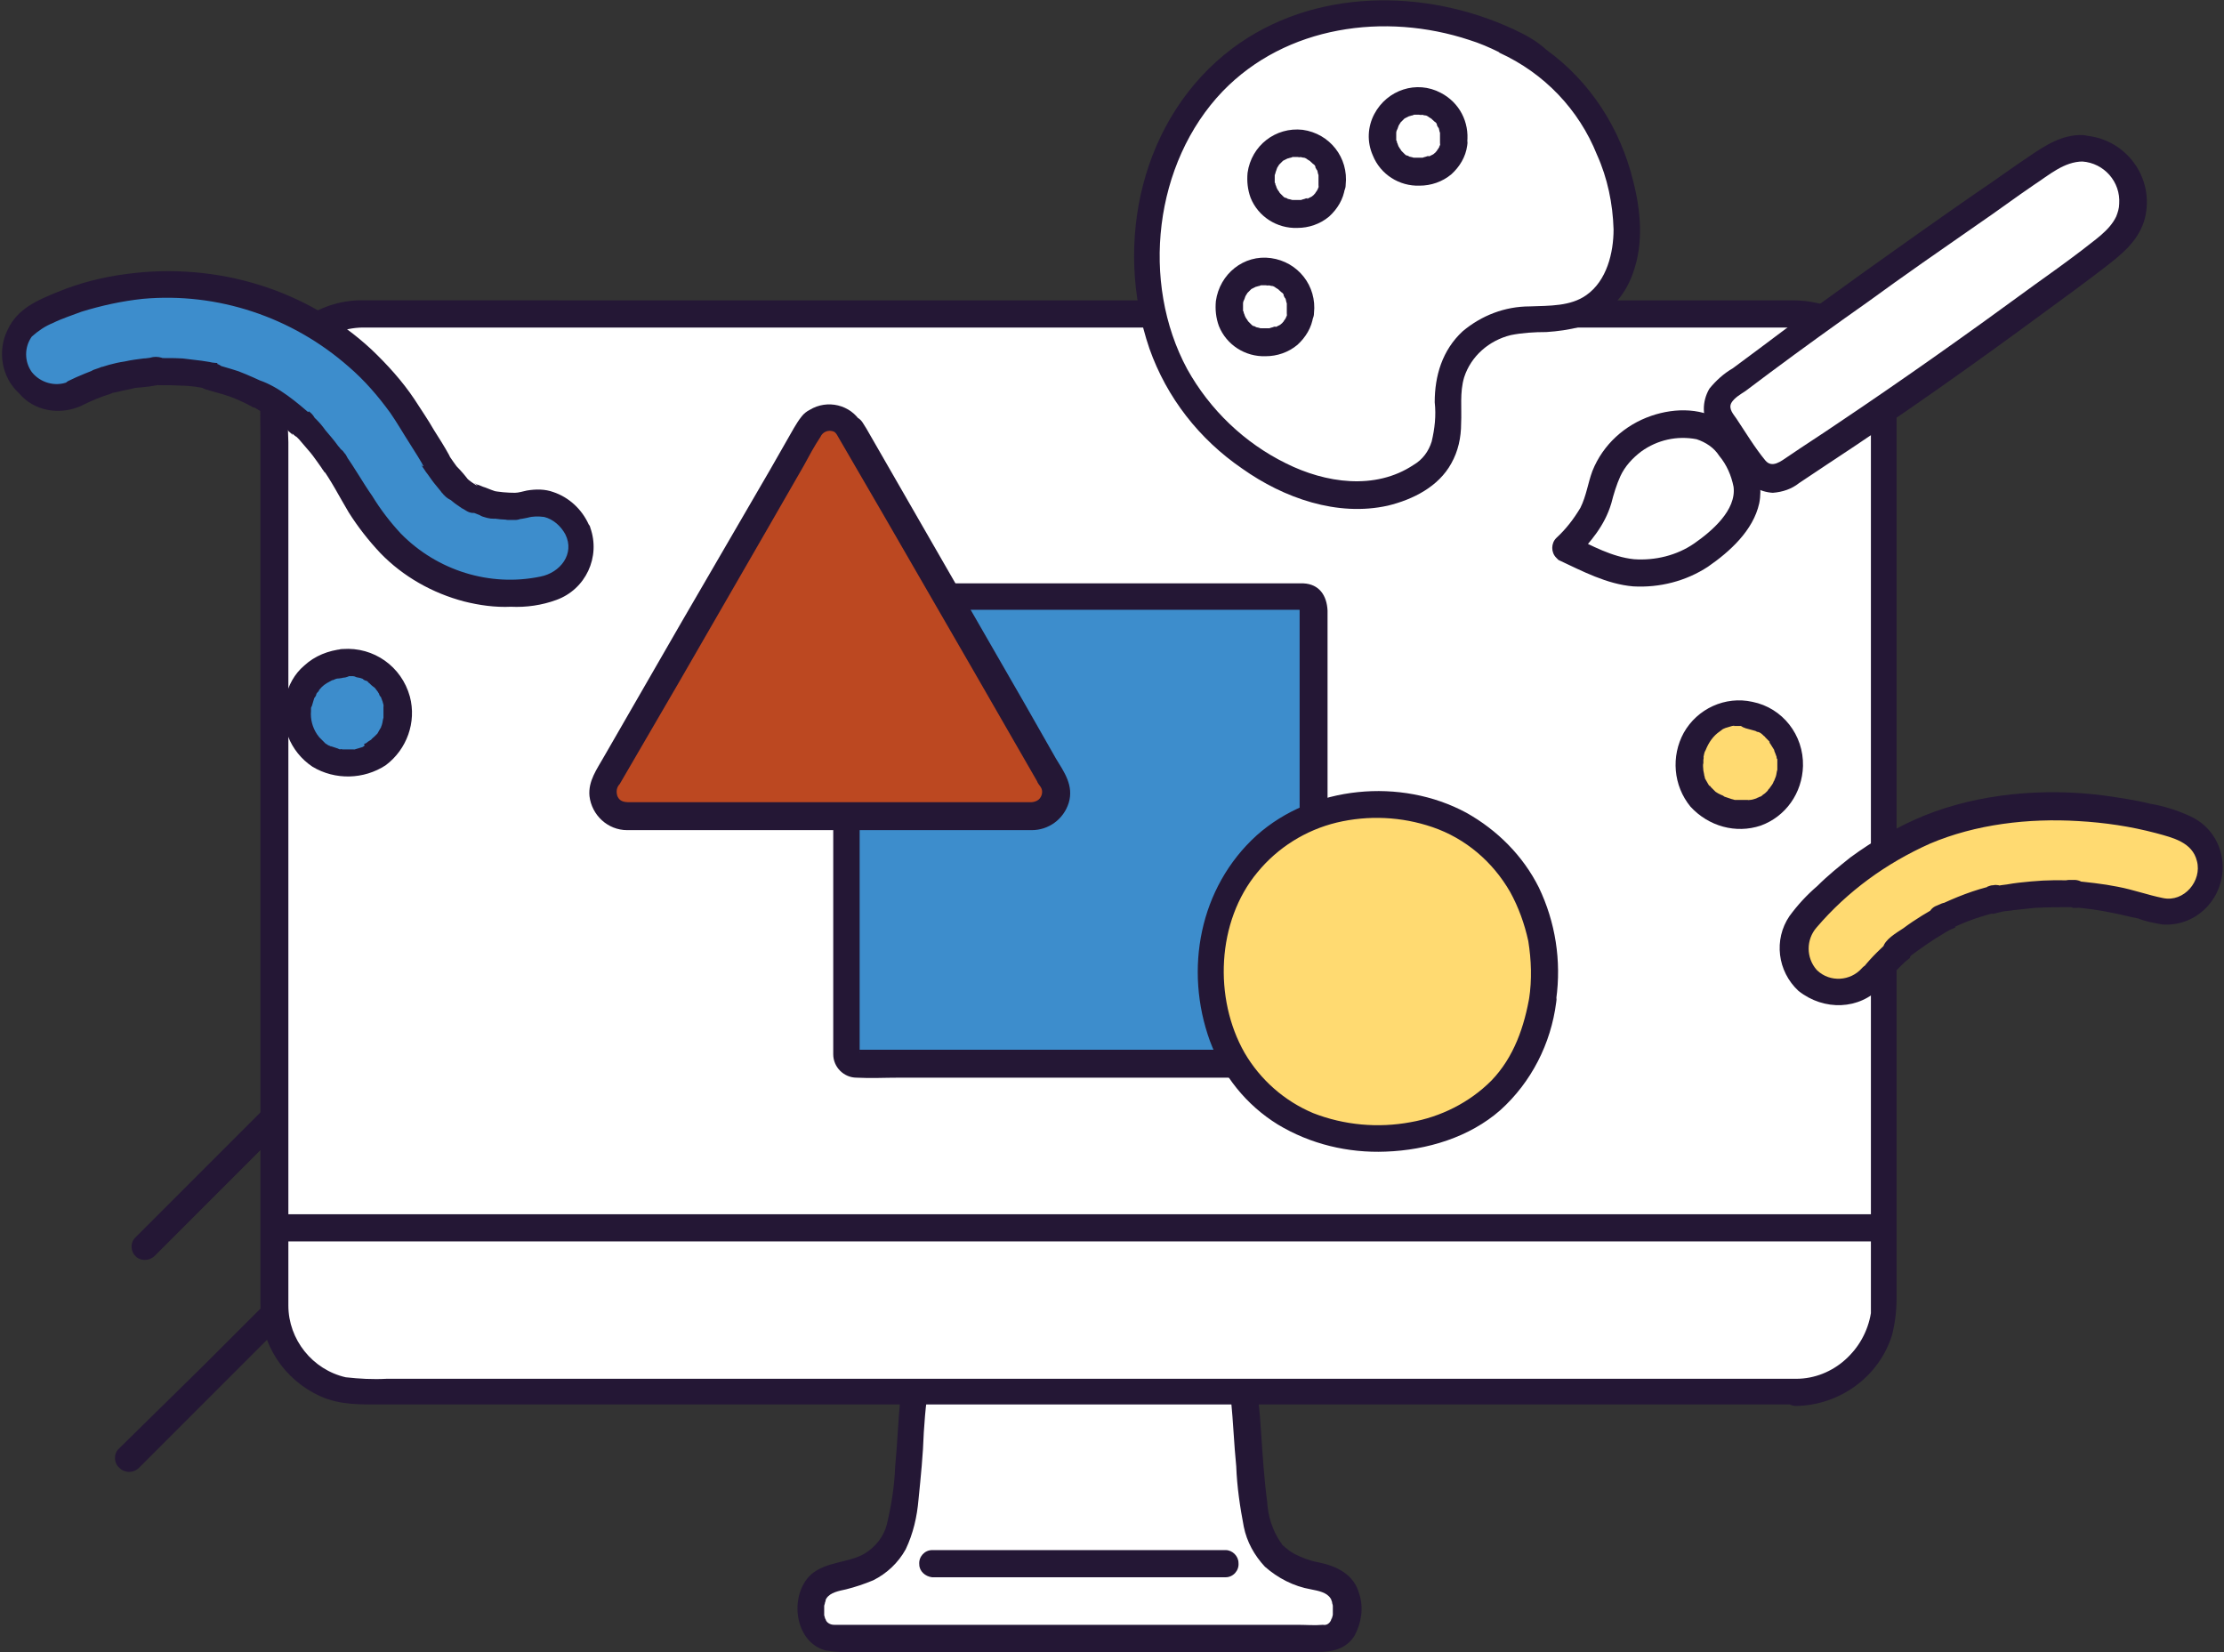
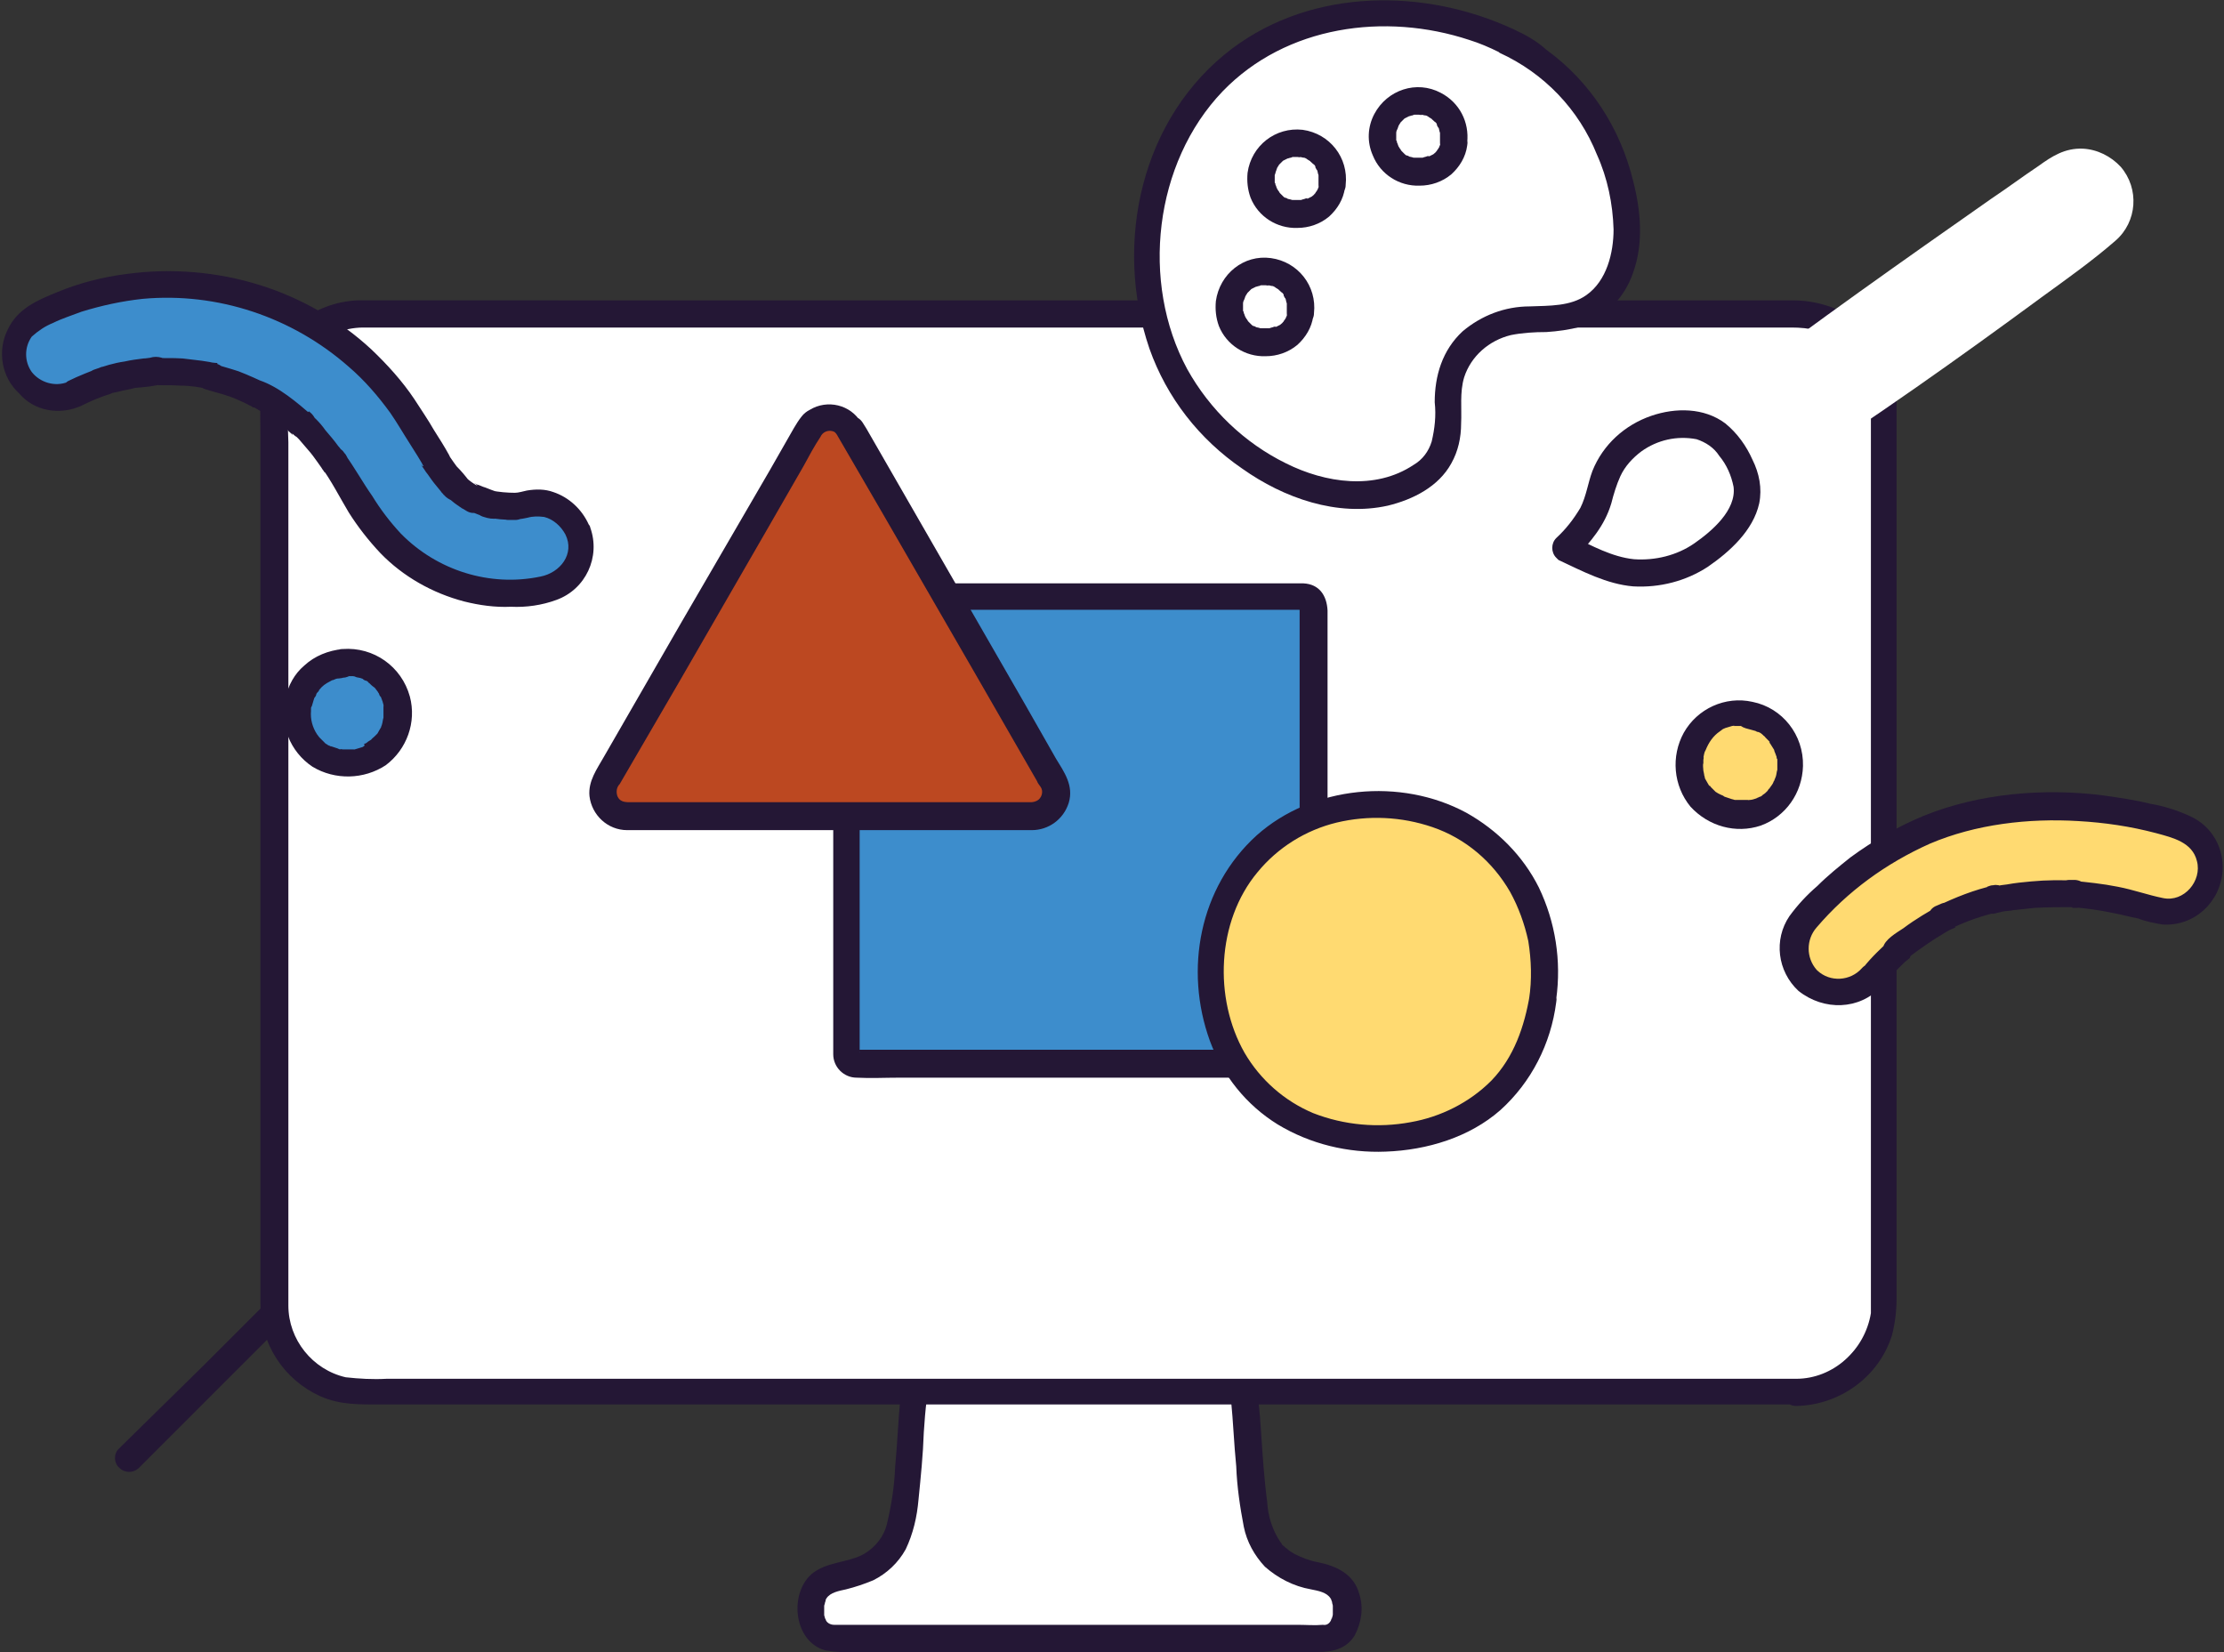
<svg xmlns="http://www.w3.org/2000/svg" version="1.1" id="レイヤー_1" x="0px" y="0px" viewBox="0 0 294.7 218.9" style="enable-background:new 0 0 294.7 218.9;" xml:space="preserve">
  <rect x="0" y="0" width="294.7" height="218.9" fill="#333333" stroke="none" />
  <style type="text/css">
	.st0{fill:#241735;}
	.st1{fill:#FFFFFF;}
	.st2{fill:#3D8DCC;}
	.st3{fill:#BC4821;}
	.st4{fill:#FFDA71;}
</style>
  <g id="グループ_949" transform="translate(0.012 0)">
-     <path id="パス_1461" class="st0" d="M20.4,166.5l26.2-26.2c0.7-0.7,0.6-1.9-0.1-2.5c-0.7-0.6-1.8-0.6-2.4,0l-26.2,26.2   c-0.7,0.7-0.6,1.9,0.1,2.5C18.6,167.1,19.7,167.1,20.4,166.5z" />
    <path id="パス_1462" class="st0" d="M18.3,194.6l40-40l11.3-11.3c0.7-0.7,0.6-1.9-0.1-2.5c-0.7-0.6-1.8-0.6-2.4,0l-40,40   L15.7,192c-0.7,0.7-0.6,1.9,0.1,2.5C16.5,195.2,17.6,195.2,18.3,194.6L18.3,194.6z" />
    <path id="パス_1463" class="st1" d="M118.3,217h-7.5c-4.1,0-3.5-4.8-3-6s1.6-2,3.5-2.3c6.5-1.2,8.1-4.8,8.7-11   c0.2-2.7,0.5-4.3,0.6-7c0.1-1.7,0.2-3.6,0.5-6.2h43.7c0.3,2.6,0.4,4.5,0.5,6.2c0.1,2.7,0.4,4.3,0.6,7c0.5,6.2,2.2,9.8,8.7,11   c1.9,0.4,3,1.1,3.5,2.3s1.2,6-3,6l-32.2,0L118.3,217z" />
    <path id="長方形_210" class="st1" d="M51.8,41.7h182.2c8.5,0,15.4,6.9,15.4,15.4v111.9c0,8.5-6.9,15.4-15.4,15.4H51.8   c-8.5,0-15.4-6.9-15.4-15.4V57.1C36.4,48.6,43.3,41.7,51.8,41.7z" />
    <path id="パス_1464" class="st0" d="M238,182.7H51.2c-1.8,0.1-3.6,0-5.4-0.2c-4.4-1-7.6-5-7.6-9.5c0-0.6,0-1.2,0-1.8V58.6   c-0.1-2.2-0.1-4.4,0.1-6.6c0.6-4.9,4.8-8.5,9.7-8.6h189.4c1.1,0,2.3,0.1,3.4,0.4c4.2,1.2,7,5,7.1,9.4c0,2.2,0,4.4,0,6.6v112   c0,0.7,0,1.5,0,2.2C247.1,178.9,242.9,182.7,238,182.7c-2.3,0-2.3,3.6,0,3.6c5.8-0.1,11-3.9,12.7-9.4c0.4-1.6,0.6-3.2,0.6-4.8V59.8   c0-2.2,0-4.4,0-6.6c0-5.1-2.9-9.7-7.4-12c-2-0.9-4.1-1.4-6.3-1.4H48.8c-0.5,0-1,0-1.5,0c-5.8,0.3-10.7,4.2-12.3,9.8   c-0.7,2.6-0.5,5.6-0.5,8.3v113.1c0,0.6,0,1.2,0,1.8c0,5.3,3.1,10,7.9,12.2c2.7,1.2,5.3,1.1,8.2,1.1H238c1,0,1.8-0.9,1.7-1.9   C239.7,183.5,238.9,182.7,238,182.7z" />
    <path id="パス_1465" class="st0" d="M119.3,185.2c-0.3,3.1-0.4,6.1-0.7,9.2c-0.1,2.6-0.5,5.1-1.1,7.6c-0.4,1.6-1.5,3-3,3.9   c-2.1,1.2-5,1-7,2.7c-3,2.7-2.3,9,1.9,10.1c1.3,0.2,2.7,0.3,4,0.2h6.6c13.9,0,27.8,0,41.7,0h12.9c2,0,3.8-0.4,4.9-2.2   c0.9-1.7,1.2-3.7,0.6-5.5c-0.7-2.6-3-3.7-5.5-4.2c-1.1-0.2-2.1-0.6-3.1-1.1c-0.3-0.2-0.7-0.4-1-0.7c-0.2-0.1-0.3-0.3-0.5-0.4   c-0.1-0.1-0.2-0.2-0.2-0.3c0,0-0.3-0.3-0.1-0.1c-1.1-1.6-1.7-3.5-1.8-5.4c-0.4-3-0.6-6.1-0.8-9.1c-0.1-1.5-0.2-3-0.4-4.5   c0-1-0.8-1.8-1.8-1.8c-1,0-1.8,0.8-1.8,1.8c0.3,3,0.4,5.9,0.7,8.9c0.1,2.7,0.5,5.4,1,8c0.4,2,1.4,3.8,2.8,5.3   c1.7,1.5,3.8,2.6,6.1,3c1,0.2,2.1,0.4,2.6,1.2c0.1,0.1,0.1,0.3,0.2,0.4c0-0.1-0.1-0.4-0.1-0.2c0,0.1,0.1,0.2,0.1,0.3   c0,0.2,0.1,0.3,0.1,0.5c0,0,0,0.3,0,0c0-0.3,0,0.1,0,0.2c0,0.4,0,0.7,0,1.1c0-0.4,0,0.1-0.1,0.2c0,0.1,0,0.2-0.1,0.2   c-0.1,0.5,0.1-0.1,0,0.1c-0.2,0.5-0.6,0.8-1.1,0.7c-1.1,0.1-2.3,0-3.4,0h-6.7c-13.5,0-26.9,0-40.4,0h-13c-0.4,0-0.9,0-1.3,0   c-0.5,0-1-0.3-1.1-0.7c-0.1-0.2,0.1,0.2,0,0c0-0.1-0.1-0.1-0.1-0.2c0-0.1-0.1-0.3-0.1-0.4c0-0.1,0-0.3,0-0.4c0-0.2,0-0.4,0-0.6   c0-0.1,0-0.2,0-0.3c0,0.1-0.1,0.4,0,0.1c0-0.1,0.1-0.3,0.1-0.4c0-0.1,0.1-0.2,0.1-0.4c0-0.1,0.1-0.3,0,0c-0.2,0.4,0.1-0.2,0.1-0.2   c0.5-0.8,1.7-1,2.6-1.2c1.2-0.3,2.4-0.7,3.6-1.2c1.8-0.9,3.3-2.3,4.3-4.1c1-2.1,1.5-4.3,1.7-6.6c0.3-3,0.6-5.9,0.7-8.9   c0.1-1.5,0.2-2.9,0.4-4.4c0-1-0.8-1.8-1.8-1.8C120.1,183.5,119.3,184.3,119.3,185.2L119.3,185.2z" />
-     <path id="パス_1466" class="st0" d="M123.5,209h38.9c1,0,1.8-0.9,1.7-1.9c0-0.9-0.8-1.7-1.7-1.7h-38.9c-1,0-1.8,0.9-1.7,1.9   C121.8,208.2,122.6,208.9,123.5,209z" />
-     <path id="パス_1467" class="st0" d="M36.4,164.5h213.1c1,0,1.8-0.9,1.7-1.9c0-0.9-0.8-1.7-1.7-1.7H36.4c-1,0-1.8,0.9-1.7,1.9   C34.7,163.7,35.5,164.4,36.4,164.5z" />
    <path id="パス_1468" class="st2" d="M172.7,79h-59.3c-0.7,0-1.3,0.6-1.3,1.3v59.3c0,0.7,0.6,1.3,1.3,1.3h59.3   c0.7,0,1.3-0.6,1.3-1.3c0,0,0,0,0,0l0,0c0-8-0.1-50.6-0.1-59.4C174,79.6,173.4,79,172.7,79C172.7,79,172.7,79,172.7,79L172.7,79z" />
    <path id="パス_1469" class="st0" d="M172.7,77.3h-58.6c-0.2,0-0.4,0-0.6,0c-1.7,0-3.1,1.4-3.1,3.1c0,0.5,0,1,0,1.5v57.2   c0,0.2,0,0.4,0,0.6c0,1.7,1.4,3.1,3.1,3.1c1.9,0.1,3.7,0,5.6,0h53.1c0.2,0,0.4,0,0.6,0c1.7,0,3.1-1.4,3.1-3.2c0.1-1.6,0-3.2,0-4.8   c0-5.5,0-11,0-16.5c0-11.7,0-23.4,0-35.1v-2.3C175.8,78.9,174.8,77.4,172.7,77.3c-1,0-1.8,0.8-1.8,1.8c0,1,0.8,1.8,1.8,1.8   c-0.1,0-0.7-0.3-0.5-0.5c0,0.1,0,0.2,0,0.2c0,0.1,0,0.3,0,0.4v3.8c0,2.4,0,4.8,0,7.1c0,6.2,0,12.3,0,18.5c0,6.1,0,12.1,0,18.2   l0,6.9v3.5c0,0.1,0,0.3,0,0.4c0.1,0.7,0.2-0.7,0.5-0.3c-0.1-0.1-1.3,0-1.4,0h-56.7c-0.3,0-0.6,0-1,0c-0.4,0-0.2,0,0.2,0.2   c0.2,0.1,0,0.4,0.1-0.1c0-0.3,0-0.7,0-1V81.6c0-0.3,0-0.7,0-1c0-0.4,0.1-0.4-0.2,0.1c-0.1,0.2-0.4,0,0.1,0.1c0.3,0,0.6,0,1,0h58   c1-0.1,1.7-0.9,1.7-1.9C174.3,78,173.6,77.3,172.7,77.3z" />
    <path id="パス_1470" class="st3" d="M112.6,56.9l26.9,46.5c0.9,1.5,0.4,3.4-1.1,4.3c-0.5,0.3-1,0.4-1.6,0.4H83   c-1.7,0-3.1-1.4-3.1-3.1c0-0.6,0.1-1.1,0.4-1.6l26.9-46.5c0.9-1.5,2.8-2,4.3-1.1C111.9,56,112.3,56.4,112.6,56.9L112.6,56.9z" />
    <path id="パス_1471" class="st0" d="M111,57.8l6.1,10.5L129,88.9l8.4,14.6c0.1,0.3,0.3,0.5,0.5,0.8c0.4,0.6,0.1,1.5-0.5,1.8   c-0.2,0.1-0.5,0.2-0.8,0.2c-1.5,0-3,0-4.5,0H83.4c-0.7,0-1.3-0.1-1.6-0.8c-0.2-0.6-0.1-1.2,0.3-1.6l7.8-13.4l12-20.8l4.6-8   c0.7-1.3,1.4-2.6,2.2-3.8c0.3-0.7,1.1-1,1.8-0.7C110.7,57.3,110.9,57.6,111,57.8c1.2,2,4.3,0.2,3.1-1.8c-1.4-2.4-4.5-3.1-6.8-1.7   c-0.4,0.2-0.8,0.5-1.1,0.9c-0.4,0.5-0.7,1-1,1.5l-3.2,5.6L90.2,82.6L80,100.3c-0.9,1.6-2.1,3.2-1.9,5.2c0.3,2.5,2.4,4.5,5,4.5   c0.5,0,1,0,1.4,0h50.6c0.5,0,1,0,1.6,0c2.2,0,4.2-1.4,4.9-3.6c0.7-2.3-0.6-4.1-1.7-5.9l-4.1-7.2l-12.2-21.2l-8.8-15.3l-0.5-0.8   C113,54,109.9,55.8,111,57.8z" />
    <path id="パス_1472" class="st1" d="M276,19.7c-2.4-0.1-4.1,1-5.9,2.3c-2.1,1.4-4.1,2.9-6.2,4.3c-11.7,8.2-23.5,16.5-34.8,25.1   l-0.3,0.2c-1.3,1-1.6,2.8-0.6,4.2l4.4,6.3c0.9,1.3,2.8,1.7,4.1,0.8c11.5-7.4,22.8-15.4,33.8-23.5c3.3-2.4,6.7-4.8,9.8-7.5   c2.9-2.5,3.2-6.9,0.7-9.8C279.7,20.7,277.9,19.8,276,19.7L276,19.7z" />
-     <path id="パス_1473" class="st0" d="M276,17.9c-2.7-0.1-4.9,1.3-7.1,2.8c-2.4,1.6-4.7,3.3-7.1,4.9c-4.9,3.4-9.7,6.8-14.6,10.3   c-4.7,3.4-9.5,6.8-14.1,10.3c-1.2,0.9-2.3,1.7-3.5,2.6c-1.2,0.7-2.2,1.6-3.1,2.7c-1,1.7-1,3.8,0.1,5.4c1.3,2,2.7,3.9,4.1,5.9   c0.9,1.5,2.5,2.4,4.2,2.5c1.3-0.1,2.5-0.5,3.5-1.3c1.2-0.8,2.4-1.6,3.6-2.4c9.9-6.5,19.5-13.3,29-20.3c2.6-1.9,5.2-3.8,7.8-5.8   c2.2-1.7,4.4-3.4,5.3-6.2c1.4-4.7-1.3-9.6-6-11C277.4,18.1,276.7,18,276,17.9c-1,0-1.8,0.8-1.8,1.8c0,1,0.8,1.7,1.7,1.7l0,0   c2.9,0.2,5.1,2.7,4.9,5.6c0,0.6-0.2,1.2-0.4,1.7c-0.9,1.9-3,3.2-4.6,4.5c-2.1,1.6-4.2,3.1-6.3,4.6c-8.6,6.3-17.2,12.4-26,18.3   c-2.2,1.5-4.4,2.9-6.6,4.4c-0.9,0.6-2.1,1.6-3,0.5c-1.4-1.7-2.6-3.7-3.8-5.5c-0.4-0.6-1.1-1.3-0.7-2.1c0.4-0.7,1.3-1.2,1.9-1.6   c1.1-0.8,2.1-1.6,3.2-2.4c4.3-3.2,8.6-6.3,13-9.4c4.8-3.5,9.7-6.9,14.6-10.3c2.5-1.7,4.9-3.5,7.4-5.2c2-1.3,4-3.1,6.5-3.1   C278.3,21.6,278.3,18,276,17.9z" />
    <path id="パス_1474" class="st1" d="M225.4,73.5c3.4-2.4,7.6-6.5,5.6-10.9c-0.6-1.6-1.6-3.1-2.8-4.4c-3.2-3.2-8.5-2.2-11.9,0.1   c-3.2,2.2-3.8,4.8-4.5,7.4c-0.9,3.2-2,4.3-4.4,6.8c2.8,1.3,6.6,3.3,9.7,3.3C220.1,76,223,75.1,225.4,73.5z" />
    <path id="パス_1475" class="st0" d="M226.3,75.1c2.9-2,6-4.8,6.8-8.4c0.4-2,0-4-0.9-5.8c-0.8-1.8-2-3.5-3.6-4.8   c-2.8-2.1-6.6-2.1-9.8-1c-3.5,1.2-6.4,3.8-7.8,7.3c-0.6,1.6-0.8,3.3-1.6,4.9c-0.9,1.5-1.9,2.8-3.2,4c-0.7,0.7-0.7,1.9,0,2.6   c0.1,0.1,0.2,0.2,0.3,0.3c3.2,1.5,6.4,3.2,9.9,3.5C219.9,77.9,223.4,77,226.3,75.1c1.9-1.3,0.1-4.4-1.8-3.1c-2.3,1.6-5.2,2.3-8,2.1   c-2.9-0.3-5.6-1.8-8.1-3l0.4,2.8c2-2.2,3.8-4.2,4.7-7.2c0.3-1.2,0.7-2.5,1.2-3.6c0.6-1.3,1.6-2.4,2.8-3.3c2.1-1.5,4.7-2.1,7.3-1.6   c1.2,0.4,2.3,1.1,3,2.2c1,1.2,1.6,2.6,1.9,4.1c0.4,3.1-2.9,5.9-5.2,7.5c-0.8,0.5-1.1,1.6-0.6,2.5C224.3,75.3,225.4,75.6,226.3,75.1   z" />
    <path id="パス_1476" class="st1" d="M199.7,5.4c-13.8-6.6-32.1-4.8-41.8,9.1c-7.3,10.5-7.2,24.4-2.5,34.3   c5,10.7,20.7,21.4,32.4,14.7c2.6-1.4,4.2-4.1,4.2-7.1c-0.1-2,0-4,0.2-5.9c1-4.7,5.1-8.1,9.9-8.1c5.2-0.2,9.5-0.1,12.2-5.4   c1.4-3.1,1.8-6.5,1.2-9.8C213.9,17.7,208.4,9.3,199.7,5.4" />
    <path id="パス_1477" class="st0" d="M200.6,3.9c-11.8-5.5-26.6-5.5-37.3,2.5c-12.1,9.1-15.8,25.8-11,39.8   c2.3,6.5,6.6,12,12.3,15.9c5.5,3.9,12.6,6.4,19.3,4.9c3.3-0.8,6.7-2.5,8.4-5.6c0.9-1.6,1.3-3.4,1.3-5.3c0.1-2-0.2-4.1,0.4-6.1   c0.9-2.8,3.3-4.9,6.2-5.6c1.5-0.3,3.1-0.4,4.7-0.4c1.5-0.1,3-0.3,4.5-0.7c3.3-1.2,5.9-3.9,7-7.2c1.4-3.9,1-8.2,0-12.1   c-1.7-7-5.7-13.2-11.5-17.4C203.6,5.4,202.1,4.6,200.6,3.9c-0.9-0.5-2-0.2-2.5,0.6c-0.5,0.9-0.2,1.9,0.6,2.5   c5.9,2.7,10.5,7.5,12.9,13.5c1.4,3.1,2.1,6.5,2.2,9.9c0,3.1-0.9,6.8-3.6,8.7c-2.1,1.5-4.9,1.4-7.5,1.5c-3.3,0-6.4,1.2-8.9,3.3   c-2.7,2.5-3.7,5.9-3.7,9.4c0.2,1.8,0,3.5-0.4,5.2c-0.4,1.3-1.2,2.4-2.4,3.1c-5.1,3.4-11.7,2.4-16.9-0.2   c-5.5-2.7-10.1-7.1-13.1-12.5c-6.2-11.5-4.4-27.3,4.7-36.8c8.4-8.7,21.5-10.5,32.7-6.8c1.3,0.4,2.7,1,3.9,1.6   c0.9,0.5,1.9,0.2,2.5-0.6C201.7,5.5,201.4,4.4,200.6,3.9L200.6,3.9z" />
    <path id="パス_1478" class="st1" d="M176.7,24.5c-0.1,0.4-0.2,0.9-0.3,1.3c-0.2,0.4-0.4,0.7-0.6,1c-0.2,0.3-0.5,0.5-0.7,0.7   c-0.3,0.2-0.6,0.4-1,0.6c-0.4,0.2-0.8,0.3-1.2,0.3c-0.5,0.1-1.1,0.1-1.6,0c-0.4-0.1-0.8-0.2-1.2-0.3c-0.4-0.2-0.7-0.4-1-0.6   c-0.6-0.5-1-1.1-1.3-1.8c-0.2-0.4-0.3-0.8-0.3-1.3c-0.1-0.5-0.1-0.9,0-1.4c0.1-0.4,0.2-0.8,0.3-1.2c0.2-0.4,0.4-0.7,0.6-1   c0.5-0.6,1.1-1.1,1.8-1.4c0.4-0.2,0.8-0.3,1.3-0.3c0.4,0,0.9,0,1.3,0c0.4,0.1,0.9,0.2,1.3,0.3c0.7,0.3,1.3,0.8,1.8,1.4   c0.2,0.3,0.4,0.7,0.6,1c0.2,0.4,0.3,0.8,0.3,1.3C176.7,23.5,176.7,24,176.7,24.5z" />
    <path id="パス_1479" class="st1" d="M172.4,41.4c-0.1,0.4-0.2,0.9-0.3,1.3c-0.2,0.4-0.4,0.7-0.6,1c-0.2,0.3-0.5,0.5-0.7,0.7   c-0.3,0.2-0.6,0.4-1,0.6c-0.4,0.2-0.8,0.3-1.2,0.3c-0.5,0.1-1.1,0.1-1.6,0c-0.4-0.1-0.8-0.2-1.2-0.3c-0.4-0.2-0.7-0.4-1-0.6   c-0.3-0.2-0.5-0.5-0.7-0.7c-0.2-0.3-0.4-0.7-0.6-1c-0.2-0.4-0.3-0.8-0.3-1.3c-0.1-0.5-0.1-0.9,0-1.4c0.1-0.4,0.2-0.8,0.3-1.2   c0.2-0.4,0.4-0.7,0.6-1c0.5-0.6,1.1-1.1,1.8-1.4c0.4-0.2,0.8-0.3,1.3-0.3c0.4,0,0.9,0,1.3,0c0.4,0.1,0.9,0.2,1.3,0.3   c0.7,0.3,1.3,0.8,1.8,1.4c0.2,0.3,0.4,0.7,0.6,1c0.2,0.4,0.3,0.8,0.3,1.3C172.4,40.4,172.4,40.9,172.4,41.4z" />
    <path id="パス_1480" class="st1" d="M192.8,18.8c-0.1,0.4-0.2,0.9-0.3,1.3c-0.2,0.4-0.4,0.7-0.6,1c-0.2,0.3-0.5,0.5-0.7,0.7   c-0.3,0.2-0.6,0.4-1,0.6c-0.4,0.2-0.8,0.3-1.2,0.3c-0.5,0.1-1.1,0.1-1.6,0c-0.4-0.1-0.8-0.2-1.2-0.3c-0.4-0.2-0.7-0.4-1-0.6   c-0.3-0.2-0.5-0.5-0.7-0.7c-0.2-0.3-0.4-0.7-0.6-1c-0.2-0.4-0.3-0.8-0.3-1.3c-0.1-0.5-0.1-0.9,0-1.4c0.1-0.4,0.2-0.8,0.3-1.2   c0.3-0.7,0.8-1.4,1.4-1.8c0.3-0.2,0.6-0.4,1-0.6c0.4-0.2,0.8-0.3,1.3-0.3c0.4,0,0.9,0,1.3,0c0.4,0.1,0.9,0.2,1.3,0.3   c0.7,0.3,1.3,0.8,1.8,1.4c0.2,0.3,0.4,0.7,0.6,1c0.2,0.4,0.3,0.8,0.3,1.3C192.8,17.9,192.8,18.3,192.8,18.8z" />
    <path id="パス_1481" class="st0" d="M174.9,24c0,0.2-0.1,0.4-0.1,0.6c0,0.1,0,0.2-0.1,0.2c0,0-0.1,0.4-0.1,0.2   c0.1-0.2,0,0.1,0,0.1c-0.1,0.1-0.1,0.2-0.2,0.3s-0.1,0.2-0.2,0.3c0.1-0.2,0,0-0.1,0.1s-0.5,0.4-0.2,0.2c-0.2,0.1-0.4,0.2-0.6,0.3   c0,0-0.3,0.1-0.1,0c0.2-0.1-0.1,0-0.2,0c-0.2,0.1-0.4,0.1-0.6,0.2c-0.3,0.1,0.3,0,0,0c-0.1,0-0.2,0-0.4,0c-0.2,0-0.4,0-0.6,0   c-0.1,0-0.4-0.1,0,0c-0.1,0-0.2,0-0.2,0c-0.2-0.1-0.5-0.1-0.7-0.2c0.3,0.1-0.1-0.1-0.2-0.1s-0.2-0.1-0.3-0.2c-0.2-0.1,0,0,0,0   c-0.1-0.1-0.3-0.3-0.4-0.4c-0.1-0.1-0.2-0.2,0,0c-0.1-0.1-0.1-0.2-0.2-0.3s-0.1-0.2-0.2-0.3c0-0.1-0.1-0.3,0,0   c-0.1-0.2-0.1-0.4-0.2-0.5c0-0.1,0-0.2-0.1-0.3c-0.1-0.2,0,0,0,0.1c0-0.3,0-0.5,0-0.8c0,0,0-0.4,0-0.2c0,0.2,0-0.1,0-0.1   c0.1-0.2,0.1-0.4,0.2-0.6c0,0,0.1-0.3,0-0.1c-0.1,0.2,0.1-0.1,0.1-0.2c0-0.1,0.1-0.1,0.1-0.2c0,0,0.3-0.4,0.1-0.2   c0.1-0.1,0.3-0.3,0.4-0.4c0.1-0.1,0.1-0.1,0.2-0.2c-0.2,0.2,0,0,0,0c0.2-0.1,0.4-0.2,0.6-0.3c0,0-0.2,0.1,0,0   c0.1,0,0.3-0.1,0.4-0.1c0.1,0,0.2-0.1,0.3-0.1c0,0,0.3,0,0.1,0c-0.2,0,0.1,0,0.2,0c0.1,0,0.2,0,0.3,0s0.6,0.1,0.3,0   c0.2,0,0.4,0.1,0.6,0.1c0.1,0,0.2,0.1,0.3,0.1c-0.3-0.1,0,0,0.1,0.1c0.1,0.1,0.2,0.1,0.3,0.2c0.1,0,0.3,0.3,0.1,0.1   c0.2,0.1,0.3,0.3,0.5,0.4c0.2,0.2,0.1,0.1,0,0c0.1,0.1,0.2,0.2,0.2,0.4c0,0.1,0.1,0.1,0.1,0.2c0.2,0.4,0-0.1,0.1,0.1   s0.1,0.5,0.2,0.7c0,0.1,0,0.3,0,0c0,0.1,0,0.2,0,0.4c0,0.3,0,0.6,0,0.9c0,1,0.8,1.8,1.8,1.8c1,0,1.8-0.8,1.8-1.8   c0.4-3.6-2.1-6.8-5.7-7.3c-3.6-0.4-6.8,2.1-7.3,5.7c-0.1,1.1,0,2.2,0.4,3.3c1,2.5,3.5,4.1,6.2,4c1.5,0,3-0.5,4.2-1.5   c1.1-1,1.9-2.3,2.1-3.8c0.2-0.9-0.3-1.9-1.3-2.2C176.2,22.5,175.2,23.1,174.9,24z" />
    <path id="パス_1482" class="st0" d="M170.7,40.9c0,0.2-0.1,0.4-0.1,0.7c0,0.1,0,0.2-0.1,0.2c0,0-0.1,0.4-0.1,0.2   c0.1-0.2,0,0.1,0,0.1c-0.1,0.1-0.1,0.2-0.2,0.3s-0.1,0.2-0.2,0.3c0.1-0.2,0,0-0.1,0.1s-0.5,0.4-0.2,0.2c-0.2,0.1-0.4,0.2-0.6,0.3   c0,0-0.3,0.1-0.1,0s-0.1,0-0.2,0c-0.2,0.1-0.4,0.1-0.6,0.2c-0.3,0.1,0.3,0,0,0c-0.1,0-0.2,0-0.4,0c-0.2,0-0.4,0-0.6,0   c-0.1,0-0.4-0.1,0,0l-0.2,0c-0.2-0.1-0.5-0.1-0.7-0.2c0.3,0.1-0.1-0.1-0.2-0.1s-0.2-0.1-0.3-0.2c-0.2-0.1,0,0,0,0   c-0.1-0.1-0.3-0.3-0.4-0.4c-0.1-0.1-0.2-0.2,0,0c-0.1-0.1-0.1-0.2-0.2-0.3s-0.1-0.2-0.2-0.3c0-0.1-0.1-0.3,0,0   c-0.1-0.2-0.1-0.4-0.2-0.5c0-0.1,0-0.2-0.1-0.3c-0.1-0.2,0,0,0,0.1c0-0.3,0-0.5,0-0.8c0,0,0-0.4,0-0.2c0,0.2,0-0.1,0-0.1   c0-0.2,0.1-0.4,0.2-0.6c0,0,0.1-0.3,0-0.1c-0.1,0.2,0.1-0.1,0.1-0.2c0-0.1,0.1-0.1,0.1-0.2c0,0,0.3-0.4,0.1-0.2   c0.1-0.1,0.3-0.3,0.4-0.4c0.1-0.1,0.1-0.1,0.2-0.2c-0.2,0.2,0,0,0,0c0.2-0.1,0.4-0.2,0.6-0.3c0,0-0.2,0.1,0,0   c0.1,0,0.3-0.1,0.4-0.1c0.1,0,0.2-0.1,0.3-0.1c0,0,0.3,0,0.1,0c-0.2,0,0.1,0,0.2,0c0.1,0,0.2,0,0.3,0s0.6,0.1,0.3,0   c0.2,0,0.4,0.1,0.6,0.1c0.1,0,0.2,0.1,0.3,0.1c-0.3-0.1,0,0,0.1,0.1c0.1,0.1,0.2,0.1,0.3,0.2c0.1,0,0.3,0.3,0.1,0.1   c0.2,0.1,0.3,0.3,0.5,0.4c0.2,0.2,0.1,0.1,0,0c0.1,0.1,0.2,0.2,0.2,0.4c0,0.1,0.1,0.1,0.1,0.2c0.2,0.4,0-0.1,0.1,0.1   s0.1,0.5,0.2,0.7c0,0.1,0,0.3,0,0c0,0.1,0,0.2,0,0.4c0,0.3,0,0.6,0,0.9c0,1,0.8,1.8,1.8,1.8c1,0,1.8-0.8,1.8-1.8   c0.4-3.6-2.1-6.8-5.7-7.3s-6.8,2.1-7.3,5.7c-0.1,1.1,0,2.2,0.4,3.3c1,2.5,3.5,4.1,6.2,4c1.5,0,3-0.5,4.2-1.5c1.1-1,1.9-2.3,2.1-3.8   c0.2-0.9-0.3-1.9-1.3-2.2C171.9,39.4,170.9,40,170.7,40.9z" />
    <path id="パス_1483" class="st0" d="M191,18.4c0,0.2-0.1,0.4-0.1,0.6c0,0.1,0,0.2-0.1,0.2c0,0-0.1,0.4-0.1,0.2   c0.1-0.2,0,0.1,0,0.1c-0.1,0.1-0.1,0.2-0.2,0.3s-0.1,0.2-0.2,0.3c0.1-0.2,0,0-0.1,0.1s-0.5,0.4-0.2,0.2c-0.2,0.1-0.4,0.2-0.6,0.3   c0,0-0.3,0.1-0.1,0c0.2-0.1-0.1,0-0.2,0c-0.2,0.1-0.4,0.1-0.6,0.2c-0.3,0.1,0.3,0,0,0c-0.1,0-0.2,0-0.4,0c-0.2,0-0.4,0-0.6,0   c-0.1,0-0.4-0.1,0,0c-0.1,0-0.2,0-0.2,0c-0.2-0.1-0.5-0.1-0.7-0.2c0.3,0.1-0.1-0.1-0.2-0.1s-0.2-0.1-0.3-0.2c-0.2-0.1,0,0,0,0   c-0.1-0.1-0.3-0.3-0.4-0.4c-0.1-0.1-0.2-0.2,0,0c-0.1-0.1-0.1-0.2-0.2-0.3s-0.1-0.2-0.2-0.3c0-0.1-0.1-0.3,0,0   c-0.1-0.2-0.1-0.4-0.2-0.5c0-0.1,0-0.2-0.1-0.3c-0.1-0.2,0,0,0,0.1c0-0.3,0-0.5,0-0.8c0,0,0-0.4,0-0.2c0,0.2,0-0.1,0-0.1   c0-0.2,0.1-0.4,0.2-0.6c0,0,0.1-0.3,0-0.1c-0.1,0.2,0.1-0.1,0.1-0.2c0-0.1,0.1-0.1,0.1-0.2c0,0,0.3-0.4,0.1-0.2   c0.1-0.1,0.3-0.3,0.4-0.4c0.1-0.1,0.1-0.1,0.2-0.2c-0.2,0.2,0,0,0,0c0.2-0.1,0.4-0.2,0.6-0.3c0,0-0.2,0.1,0,0   c0.1,0,0.3-0.1,0.4-0.1c0.1,0,0.2-0.1,0.3-0.1c0,0,0.3,0,0.1,0c-0.2,0,0.1,0,0.2,0c0.1,0,0.2,0,0.3,0s0.6,0.1,0.3,0   c0.2,0,0.4,0.1,0.6,0.1c0.1,0,0.2,0.1,0.3,0.1c-0.3-0.1,0,0,0.1,0.1c0.1,0.1,0.2,0.1,0.3,0.2c0.1,0,0.3,0.3,0.1,0.1   c0.2,0.1,0.3,0.3,0.5,0.4c0.2,0.2,0.1,0.1,0,0c0.1,0.1,0.2,0.2,0.2,0.4c0,0.1,0.1,0.1,0.1,0.2c0.2,0.4,0-0.1,0.1,0.1   s0.1,0.5,0.2,0.7c0,0.1,0,0.3,0,0c0,0.1,0,0.2,0,0.4c0,0.3,0,0.6,0,0.9c0,1,0.8,1.8,1.8,1.8c1,0,1.8-0.8,1.8-1.8   c0.3-2.7-1-5.3-3.5-6.6c-3.2-1.7-7.1-0.4-8.8,2.8c-0.9,1.7-1,3.7-0.2,5.5c1,2.5,3.5,4.1,6.2,4c1.5,0,3-0.5,4.2-1.5   c1.1-1,1.9-2.3,2.1-3.8c0.2-0.9-0.3-1.9-1.3-2.2C192.3,16.8,191.3,17.4,191,18.4z" />
    <path id="パス_1484" class="st4" d="M204.4,132.3c-0.3,2.1-0.9,4.1-1.6,6c-0.7,1.7-1.6,3.2-2.7,4.7c-1,1.2-2.1,2.4-3.4,3.4   c-1.4,1-3,1.9-4.6,2.6c-1.9,0.7-3.8,1.2-5.8,1.6c-2.5,0.3-5,0.3-7.4,0c-2-0.3-3.9-0.8-5.8-1.5c-1.7-0.7-3.2-1.7-4.7-2.7   c-1.3-1-2.5-2.2-3.5-3.5c-1.1-1.5-2-3.1-2.8-4.8c-0.7-1.9-1.3-3.9-1.6-5.9c-0.3-2.2-0.3-4.4-0.1-6.6c0.3-2,0.8-4,1.6-5.9   c0.8-1.7,1.7-3.3,2.8-4.8c2.2-2.9,5.1-5.1,8.5-6.5c1.9-0.8,3.9-1.3,6-1.6c2.1-0.2,4.2-0.2,6.3,0c2,0.3,4,0.8,5.9,1.6   c3.3,1.4,6.3,3.6,8.5,6.5c1.1,1.5,2,3.1,2.8,4.8c0.7,1.9,1.3,3.9,1.6,5.9C204.7,127.7,204.7,130,204.4,132.3z" />
    <path id="パス_1485" class="st0" d="M202.7,131.8c-0.7,4.2-2.1,8.3-5.1,11.4c-2.9,2.9-6.7,4.8-10.7,5.5   c-4.3,0.8-8.8,0.4-12.9-1.2c-3.8-1.6-7-4.4-9.1-8c-4.1-7.2-3.7-17.4,1.7-23.9c2.7-3.3,6.4-5.6,10.5-6.6c4.2-1,8.6-0.8,12.7,0.6   c4.4,1.5,8,4.6,10.3,8.6c1.1,2,1.9,4.2,2.4,6.5c0.4,2.5,0.5,5.1,0.1,7.7c0,1,0.8,1.8,1.8,1.8c1,0,1.8-0.8,1.8-1.8   c0.7-5.1-0.1-10.2-2.3-14.8c-2.1-4.2-5.5-7.6-9.6-9.9c-8.7-4.7-20.4-3.6-27.8,3c-7.6,6.9-9.6,17.8-6.2,27.2c1.7,4.6,4.8,8.5,9,11.1   c4.3,2.6,9.3,3.8,14.3,3.6c5.5-0.2,11.1-1.9,15.2-5.5c4.1-3.7,6.7-8.8,7.4-14.3c0.2-0.9-0.3-1.9-1.3-2.2   C203.9,130.3,203,130.8,202.7,131.8z" />
    <path id="パス_1486" class="st2" d="M45.4,87.8c-3.6,0.3-6.3,3.4-6,7c0,0.1,0,0.1,0,0.2c0.2,3.5,3.2,6.3,6.7,6.1c0,0,0,0,0,0   c0.2,0,0.4,0,0.6-0.1c3.5-0.2,6.2-3.2,6-6.6c0-0.2,0-0.5-0.1-0.7c-0.3-3.6-3.5-6.2-7-5.9c0,0,0,0,0,0   C45.5,87.8,45.5,87.8,45.4,87.8z" />
    <path id="パス_1487" class="st2" d="M10,52.2c1.1-0.5,2.2-1,3.3-1.5l0.4-0.1c0.6-0.2,0.5-0.2-0.3,0.1c0.2-0.1,0.5-0.2,0.8-0.2   c0.6-0.2,1.3-0.3,2-0.5c1.2-0.3,2.4-0.5,3.6-0.6c0.3,0,0.7-0.1,1-0.1c0.9-0.1-1.5,0-0.1,0c0.7,0,1.3,0,2,0c1.2,0,2.4,0.1,3.6,0.3   c0.7,0,1.3,0.1,2,0.4c-0.1,0-1.4-0.3-0.3-0.1c0.4,0.1,0.7,0.2,1.1,0.3c1.1,0.3,2.2,0.7,3.2,1.1c0.6,0.2,1.2,0.5,1.7,0.8   c0.2,0.1,0.4,0.2,0.7,0.3c-1.4-0.6-0.3-0.2,0,0c1,0.6,1.9,1.2,2.9,1.8c0.5,0.4,1,0.7,1.5,1.1c0.2,0.2,0.4,0.3,0.6,0.5   c0.1,0.1,0.3,0.2,0.4,0.4c0.3,0.3,0.2,0.2-0.4-0.4c0.4,0.2,1,1,1.3,1.3c0.3,0.4,0.7,0.7,1,1.1c0.8,1,1.6,2,2.3,3   c0.6,0.8-0.1-0.1-0.1-0.2c0.2,0.3,0.4,0.7,0.6,1c0.3,0.5,0.5,0.9,0.8,1.4c0.9,1.4,1.7,2.9,2.7,4.3c1.5,2.4,3.4,4.5,5.6,6.3   c5.2,4,12,5.6,18.4,4.1c2.9-0.7,5.3-3.6,4.6-6.7c-0.7-2.9-3.6-5.3-6.7-4.6c-0.6,0.1-1.2,0.2-1.8,0.3c-0.2,0-0.5,0-0.7,0.1l0.8,0   c-0.2,0-0.4,0-0.6,0c-0.6,0-1.1,0-1.7-0.1c-0.2,0-0.5-0.1-0.7-0.1s-0.5-0.1-0.7-0.1c0.8,0.2,1,0.2,0.6,0.1   c-1.1-0.4-2.2-0.8-3.3-1.3c0-0.1,1.3,0.7,0.3,0.1c-0.2-0.1-0.4-0.3-0.6-0.4c-0.6-0.4-1.1-0.8-1.6-1.2c-0.6-0.5,1,1,0.1,0.1   c-0.2-0.2-0.4-0.4-0.5-0.6c-0.4-0.5-0.8-1-1.2-1.5c-0.4-0.5-0.7-1-1-1.4c-0.5-0.7,0.7,1.2,0.1,0.1c-0.2-0.3-0.4-0.7-0.6-1   c-1.4-2.5-3-4.9-4.6-7.2c-6.7-8.8-17-14.2-28-14.8c-6.6-0.3-13.2,1-19.2,4c-2.7,1.3-4.2,4.9-2.7,7.7C3.7,52.3,7.1,53.5,10,52.2z" />
    <path id="パス_1488" class="st0" d="M45.4,86c-1.9,0.2-3.7,0.9-5.1,2.2c-1.3,1.1-2.1,2.6-2.5,4.3c-0.8,3.5,0.6,7.1,3.6,9.1   c3,1.8,6.8,1.7,9.7-0.2c2.8-2.1,4.1-5.7,3.2-9.1C53.2,88.3,49.5,85.7,45.4,86c-1,0-1.8,0.8-1.8,1.8c0,1,0.8,1.8,1.8,1.8   c0.4,0,0.8,0,1.1,0c0.1,0,0.2,0,0.4,0c-0.4,0,0.2,0,0.2,0.1c0.3,0.1,0.6,0.1,0.8,0.2c0.5,0.2-0.2-0.2,0.2,0.1   c0.1,0.1,0.3,0.2,0.4,0.2s0.3,0.2,0.4,0.3c-0.1,0-0.2-0.2,0,0c0.2,0.2,0.4,0.4,0.7,0.6c0.1,0.1,0.3,0.3,0.1,0.1   c0.1,0.1,0.2,0.3,0.3,0.4c0.1,0.1,0.1,0.2,0.2,0.3c0,0.1,0.3,0.7,0.2,0.3c0.1,0.3,0.2,0.5,0.3,0.8c0,0.1,0.1,0.3,0.1,0.4   c0,0.1,0.1,0.5,0,0.1c0,0.3,0,0.6,0,0.9c0,0.2,0,0.3,0,0.5c0,0.1,0,0.2,0,0.3c0-0.2,0-0.2,0-0.1c-0.1,0.3-0.1,0.6-0.2,0.9   c0,0.1-0.1,0.2-0.1,0.3c-0.2,0.5,0.2-0.3-0.1,0.2c-0.1,0.2-0.3,0.5-0.4,0.7c-0.2,0.4,0.2-0.2-0.1,0.1c-0.1,0.1-0.2,0.2-0.3,0.3   c-0.1,0.1-0.6,0.5-0.3,0.3c-0.2,0.2-0.5,0.3-0.7,0.5c-0.1,0.1-0.2,0.1-0.4,0.2C48.5,98.8,48,99,48,99c-0.3,0.1-0.7,0.2-1,0.3   c-0.5,0.1,0.2,0-0.2,0c-0.1,0-0.3,0-0.5,0c-0.3,0-0.6,0-0.9,0c0,0-0.6-0.1-0.2,0c-0.1,0-0.3,0-0.4-0.1c-0.3-0.1-0.6-0.2-0.9-0.3   c-0.3-0.1,0.3,0.2-0.1,0c-0.1-0.1-0.3-0.1-0.4-0.2c-0.1-0.1-0.2-0.1-0.3-0.2c-0.4-0.3,0.2,0.2-0.1-0.1c-0.2-0.2-0.4-0.4-0.6-0.6   c0,0-0.4-0.4-0.1-0.1c-0.1-0.1-0.2-0.3-0.3-0.4c-0.6-0.9-0.9-2-0.8-3.1c0-0.1,0-0.3,0-0.4s0-0.1,0,0.1c0-0.1,0-0.2,0.1-0.3   c0.1-0.3,0.2-0.7,0.3-1c0.2-0.5-0.2,0.3,0.1-0.2c0.1-0.1,0.2-0.3,0.2-0.4s0.2-0.3,0.3-0.4c0.3-0.4-0.2,0.2,0.1-0.2   c0.4-0.5,0.8-0.8,1.4-1.1c0.2-0.1,0.3-0.2,0.5-0.2c-0.3,0.1,0.2-0.1,0.2-0.1c0.2-0.1,0.4-0.1,0.5-0.1c0.1,0,0.7-0.1,0.5-0.1   c1,0,1.8-0.8,1.8-1.8C47.2,86.9,46.4,86.1,45.4,86z" />
    <path id="パス_1489" class="st0" d="M10.9,53.7c1.2-0.6,2.4-1.1,3.7-1.5c0.9-0.3,1.5-1.3,1.3-2.2c-0.3-0.9-1.2-1.5-2.2-1.3   c-0.2,0.1-0.4,0.1-0.7,0.2l1.4,3.3c0.2-0.1,0.9-0.2,1.3-0.3c0.7-0.2,1.5-0.3,2.2-0.5c1.2-0.1,2.4-0.2,3.5-0.5   c1-0.3,1.5-1.3,1.2-2.3c-0.2-0.6-0.6-1-1.2-1.2c-1-0.3-2.1,0-2.8,0.9c-0.5,0.9-0.2,2,0.7,2.5c0.3,0.1,0.6,0.2,0.9,0.2   c1.2,0.1,2.5,0,3.7,0.1c1.3,0,2.6,0.2,3.9,0.5l1-3.5C28.4,48.1,28,48,27.5,48c-2.1,0-2.3,2.8-0.5,3.5c1.1,0.4,2.2,0.6,3.3,1   c1.2,0.4,2.3,1,3.4,1.5l1.4-3.3c-0.1,0-0.8-0.4-0.3-0.1l-1.4,3.3c0.3,0.1-0.4-0.2,0,0c0.1,0.1,0.2,0.1,0.3,0.1   c0.7,0.4,1.5,0.9,2.2,1.3c1,0.7,2.1,1.5,3,2.3c0.7,0.7,1.9,0.7,2.6-0.1c0.3-0.3,0.5-0.8,0.5-1.2c-0.1-0.7-0.5-1.4-1.1-1.8l-2.2,2.8   c0.3,0.3,0.6,0.6,0.9,0.9c0.4,0.5,0.8,0.9,1.2,1.4c0.9,1,1.6,2.2,2.4,3.2c1.3,1.6,3.8-0.4,2.8-2.2c-0.1-0.2-0.2-0.4-0.4-0.6   c-0.5-0.8-1.6-1.1-2.5-0.6c-0.8,0.5-1.1,1.6-0.6,2.4c1.4,1.9,2.5,4.1,3.7,6.1c1.2,1.9,2.6,3.7,4.2,5.4c3,3.1,6.9,5.3,11.1,6.4   c2,0.5,4.1,0.8,6.2,0.7c2,0.1,4.1-0.2,6-0.9c3.9-1.4,5.9-5.7,4.5-9.6c0-0.1-0.1-0.3-0.2-0.4c-0.9-2-2.6-3.6-4.7-4.3   c-1.1-0.4-2.3-0.4-3.5-0.2c-0.5,0.1-1.1,0.3-1.6,0.3c-0.4,0-0.8,0.1-1.2,0.1c-1.9,0.5-1.6,3.6,0.5,3.5l0.8,0c2.3-0.1,2.3-3.6,0-3.6   c-1.1,0-2.2-0.1-3.2-0.3c-2.2-0.4-3.2,2.9-1,3.5c0.6,0.2,1.2,0.3,1.8,0.2c1-0.3,1.5-1.3,1.2-2.3c-0.2-0.6-0.6-1-1.2-1.2   c-0.6-0.2-1.1-0.4-1.6-0.6c-0.4-0.1-0.7-0.3-1.1-0.4c-0.1-0.1-0.3-0.1-0.4-0.2c0.5,0.2,0.2,0.1,0.1,0l0.6,0.6l0,0L62,67.5h0   l-0.9-0.2c0.2,0.1,0.4,0.2,0.7,0.4c2,1.2,3.7-1.9,1.8-3.1c-0.5-0.3-1-0.6-1.5-1c-0.5-0.5-1-0.9-1.6-1.1c-1-0.2-2,0.4-2.2,1.3   c-0.1,0.4,0,0.9,0.2,1.3c0.4,0.8,1.2,1.3,2.1,1.4c1,0,1.8-0.8,1.8-1.8c0-0.3-0.1-0.6-0.2-0.9c-0.5-0.7-1.1-1.4-1.7-2   c-0.6-0.8-1.1-1.6-1.7-2.4c-1.2-1.4-3.5,0.1-3,1.7c0.1,0.4,0.3,0.7,0.6,1c0.5,0.9,1.7,1.1,2.5,0.6c0,0,0,0,0,0   c0.1-0.1,0.2-0.1,0.3-0.2l0,0c0.6-0.6,0.7-1.5,0.3-2.2c-0.6-1.1-1.3-2.2-2-3.3c-0.8-1.4-1.7-2.7-2.6-4.1c-1.6-2.4-3.6-4.6-5.7-6.6   c-4.2-3.9-9.3-6.8-14.7-8.5c-5.7-1.8-11.8-2.3-17.7-1.5c-3.2,0.4-6.3,1.2-9.2,2.4c-2.7,1.1-5.3,2.2-6.6,5c-1.4,2.8-0.8,6.3,1.5,8.4   C4.5,54.5,8,55.1,10.9,53.7c0.8-0.5,1.1-1.6,0.6-2.5c-0.5-0.8-1.6-1.1-2.5-0.6c-1.7,0.7-3.7,0.1-4.8-1.3c-1-1.4-1-3.3,0-4.7   C5.1,43.8,6,43.2,7,42.8c1.2-0.6,2.5-1,3.8-1.5c2.6-0.8,5.3-1.4,8.1-1.7c9.9-0.9,19.8,2.4,27.3,9c2.1,1.8,3.9,3.9,5.5,6.1   c0.9,1.3,1.7,2.7,2.6,4.1c0.7,1.1,1.4,2.2,2,3.3l0.3-2.2l0,0l2.8,0.4C59,60,58.8,59.4,59,60.1l-3,1.7c-0.6-0.7,0.3,0.5,0.4,0.7   c0.4,0.5,0.7,1,1.1,1.5c0.3,0.4,0.6,0.7,0.9,1.1c0.1,0.2,0.3,0.3,0.4,0.5s0.3,0.5,0,0l1.5-2.7h0l0.9,0.2c0.6,0.4,0.2,0.2,0.1,0   c-0.2-0.2-0.2-0.4,0.1,0.1l-2,2.6c-0.7-0.4-0.8-0.5-0.4-0.1c0.2,0.1,0.4,0.3,0.5,0.4c0.3,0.2,0.6,0.5,0.9,0.7   c0.4,0.3,0.8,0.5,1.3,0.8l1.8-3.1c-0.5-0.3-1-0.5-1.6-0.6c-1.5-0.1-2.1,1.6-1.5,2.7c0.4,0.8,1.7,1.1,2.5,1.4   c0.7,0.3,1.4,0.5,2.1,0.7v-3.5H66c-0.3-0.1-0.5-0.1-0.8-0.2l-1,3.5c1.4,0.3,2.8,0.4,4.2,0.4v-3.6l-0.8,0l0.5,3.5   c-0.4,0.1,0.3,0,0.4,0c0.5,0,0.9-0.1,1.4-0.2c0.7-0.2,1.4-0.2,2.2-0.1c1.2,0.3,2.2,1.2,2.8,2.3c1.3,2.6-0.7,5.1-3.3,5.6   c-6.7,1.4-13.7-0.8-18.5-5.7c-1.4-1.5-2.7-3.2-3.8-5C48.1,64,47,62,45.7,60.2L42.6,62c0.1,0.2,0.3,0.4,0.4,0.6l2.8-2.2   c0.5,0.6-0.3-0.4-0.4-0.5c-0.2-0.3-0.4-0.6-0.6-0.8c-0.5-0.7-1.1-1.4-1.7-2.1c-0.7-1-1.6-1.9-2.6-2.6c-1.7-0.9-3.7,1.4-2.2,2.8   c0.2,0.2,0.4,0.3,0.5,0.5l-0.5-1.3l0,0l3.1-1.3c-2.1-1.8-4.4-3.8-7-4.7c-1.9-0.7-3.2,2.3-1.4,3.3c0.4,0.2,0.8,0.3,1.1,0.5   c1.9,0.8,3.2-2.4,1.4-3.3c-1.3-0.6-2.6-1.2-3.9-1.7c-1.2-0.4-2.4-0.7-3.6-1.1l-0.5,3.5c-0.8,0,0,0,0.3,0.1c1,0.3,1.9-0.3,2.2-1.3   c0.2-0.9-0.3-1.9-1.3-2.2c-0.6-0.2-1.3-0.3-2-0.4c-0.8-0.1-1.6-0.2-2.5-0.3c-1.4-0.1-2.7,0-4.1-0.1l1.5,2.7l0,0L20.7,51   c-0.4,0.1-0.4,0.1-0.1,0c0.3-0.1,0.6,0.2-0.1-0.1v-3.5c0.7-0.2-0.2,0-0.4,0c-0.4,0-0.7,0.1-1.1,0.1c-0.8,0.1-1.6,0.2-2.5,0.4   c-1.4,0.2-2.7,0.6-4.1,1.1c-1.9,0.8-0.5,3.9,1.4,3.3c0.2-0.1,0.4-0.1,0.7-0.2l-1-3.5c-1.5,0.6-3.1,1.2-4.5,1.9   c-0.8,0.5-1.1,1.6-0.6,2.5C9,53.9,10.1,54.2,10.9,53.7z" />
    <path id="パス_1490" class="st4" d="M231.7,94.7c-3.5-0.7-7,1.5-7.7,5c0,0,0,0,0,0c0,0.1,0,0.1,0,0.2c-0.8,3.4,1.3,6.9,4.7,7.8   c0.2,0,0.4,0.1,0.6,0.1c3.4,0.8,6.8-1.3,7.7-4.7c0.1-0.2,0.1-0.5,0.1-0.7c0.7-3.5-1.5-7-5.1-7.7C231.8,94.7,231.8,94.7,231.7,94.7z   " />
    <path id="パス_1491" class="st4" d="M248,129.5c0.6-0.7,1.3-1.4,2-2.1c0.3-0.3,0.6-0.6,0.9-0.9c0.2-0.2,0.4-0.3,0.6-0.5   c0.5-0.4,0.4-0.3-0.3,0.2c-0.1-0.2,1.8-1.5,2-1.6c0.7-0.5,1.4-1,2.1-1.5c0.7-0.5,1.5-0.9,2.2-1.3c0.2-0.1,0.4-0.2,0.6-0.3   c-0.8,0.4-0.9,0.4-0.3,0.2c0.3-0.2,0.7-0.3,1-0.5c1.6-0.7,3.3-1.3,5-1.7c0.2,0,0.4-0.1,0.5-0.1c0.6-0.1,0.5-0.1-0.4,0.1   c0.6-0.2,1.1-0.3,1.7-0.3c1-0.2,2-0.3,3-0.4c2-0.2,4.1-0.2,6.1-0.1c0.7,0,0.6,0-0.3,0c0.2,0,0.4,0,0.7,0c0.5,0,1,0.1,1.5,0.1   c1,0.1,2,0.3,3,0.4c2.1,0.4,4.3,0.9,6.3,1.6c1.5,0.3,3.1,0,4.3-0.9c1.3-0.9,2.1-2.2,2.4-3.7c0.5-3.4-1.5-5.8-4.6-6.8   c-9.2-2.9-18.9-3.1-28.3-0.8c-8.1,2.1-15.2,7.2-20.7,13.4c-2.1,2.4-1.9,6.1,0.6,8.2C242.2,132.2,245.9,131.9,248,129.5L248,129.5z" />
    <path id="パス_1492" class="st0" d="M232.2,93c-3.6-0.8-7.3,0.9-9.1,4.1c-1.7,3.1-1.4,7,0.9,9.8c2.4,2.6,6,3.6,9.3,2.5   c3.3-1.2,5.5-4.3,5.6-7.9C239,97.4,236.2,93.8,232.2,93c-0.9-0.2-1.9,0.3-2.2,1.3c-0.3,1,0.3,1.9,1.3,2.2c0.4,0.1,0.7,0.2,1.1,0.3   c0,0,0.3,0.1,0.1,0c0.2,0.1,0.3,0.2,0.5,0.2c0.3,0.1,0.5,0.3,0.7,0.5c-0.3-0.2,0.2,0.1,0.2,0.2c0.1,0.1,0.2,0.2,0.4,0.4   c0,0,0.4,0.4,0.1,0.2c0.1,0.1,0.1,0.2,0.2,0.3c0.2,0.3,0.3,0.5,0.5,0.8c0.1,0.3-0.1-0.4,0,0.1c0.1,0.2,0.1,0.3,0.2,0.5   c0,0.1,0.1,0.2,0.1,0.3s0,0.2,0.1,0.3c0-0.2,0-0.2,0,0c0,0.3,0,0.6,0,0.9c0,0.1,0,0.3,0,0.4c0,0.3,0.1-0.4,0,0.1   c-0.1,0.3-0.1,0.6-0.2,0.9c-0.1,0.2-0.1,0.3-0.2,0.5c-0.1,0.2-0.1,0.2,0,0c0,0.1-0.1,0.1-0.1,0.2c-0.1,0.3-0.3,0.5-0.5,0.8   c0,0.1-0.2,0.3,0,0c-0.1,0.1-0.2,0.2-0.3,0.4c-0.2,0.2-0.4,0.4-0.6,0.5c0.3-0.3-0.1,0.1-0.1,0.1c-0.1,0.1-0.3,0.2-0.4,0.2   c-0.1,0.1-0.3,0.1-0.4,0.2c0.3-0.1,0.1,0,0,0c-0.3,0.1-0.6,0.2-0.9,0.2c-0.1,0-0.4,0.1-0.1,0c-0.2,0-0.3,0-0.5,0   c-0.4,0-0.7,0-1.1,0c0.3,0-0.1,0-0.2,0c-0.1,0-0.3-0.1-0.4-0.1c-0.3-0.1-0.6-0.2-0.9-0.3c-0.5-0.2,0.3,0.2-0.2-0.1   c-0.1-0.1-0.2-0.1-0.4-0.2s-0.2-0.1-0.4-0.2c-0.1-0.1-0.2-0.1-0.3-0.2c0.1,0.1,0.1,0.1,0,0c-0.2-0.2-0.4-0.4-0.6-0.6   c-0.1-0.1-0.1-0.2-0.2-0.2c0.2,0.3-0.1-0.1-0.1-0.1c-0.1-0.2-0.3-0.5-0.4-0.7c-0.2-0.4,0.1,0.3-0.1-0.2c0-0.2-0.1-0.3-0.1-0.5   c0-0.1-0.2-0.9-0.1-0.5c0-0.3-0.1-0.7,0-1c0-0.1,0-0.2,0-0.4c0,0,0.1-0.6,0-0.3c0.1-0.4,0.1-0.7,0.3-1c0.4-1,1-1.9,1.9-2.5   c0.1-0.1,0.3-0.2,0.4-0.3c0,0,0.5-0.2,0.2-0.1c0.3-0.1,0.7-0.2,1-0.3c0,0,0.6-0.1,0.2,0c0.2,0,0.4,0,0.5,0s0.4,0,0.6,0   c0.1,0,0.3,0,0.4,0c-0.2,0-0.1,0,0.1,0c0.9,0.2,1.9-0.3,2.2-1.3C233.7,94.2,233.1,93.3,232.2,93z" />
    <path id="パス_1493" class="st0" d="M249.2,130.8c1.2-1.3,2.4-2.6,3.7-3.8c1.7-1.6-0.8-4-2.5-2.5c-0.2,0.2-0.4,0.3-0.6,0.5l3,1.7   c0,0.1-0.6,0.7-0.3,0.5c0.1-0.1,0.2-0.1,0.2-0.2c0.1-0.1,0.2-0.1,0.4-0.3c0.4-0.3,0.7-0.5,1.1-0.8c1.5-1.1,3.1-2.1,4.7-3   c2-1.1,0.2-4.1-1.8-3.1c-0.2,0.1-0.5,0.2-0.7,0.3c-2,1.1-0.2,4.1,1.8,3.1c2.2-1.1,4.5-1.9,6.8-2.4c0.9-0.3,1.5-1.2,1.3-2.2   c-0.3-0.9-1.3-1.5-2.2-1.3c-0.3,0-0.5,0.1-0.8,0.2l1.4,3.3c0.1,0,0.4,0,0.6,0c0.5-0.1,1-0.1,1.5-0.2c0.9-0.1,1.9-0.2,2.8-0.3   c1.8-0.1,3.6-0.1,5.4-0.1c2.3,0.1,2.3-3.4,0-3.6c-0.2,0-0.5,0-0.7,0c-2.3-0.1-2.3,3.4,0,3.6c1.9,0.1,3.9,0.4,5.8,0.8   c1.1,0.2,2.1,0.5,3.2,0.7c1,0.4,2.1,0.6,3.2,0.8c4.2,0.3,7.7-2.9,8-7.1c0.2-3-1.4-5.9-4.2-7.2c-1.7-0.8-3.6-1.4-5.4-1.7   c-2-0.5-4.1-0.8-6.2-1.1c-7.8-1-16.4-0.3-23.8,2.7c-3.4,1.4-6.7,3.3-9.7,5.5c-1.5,1.2-3,2.4-4.4,3.8c-1.4,1.2-2.6,2.5-3.7,4   c-2.1,3.1-1.6,7.3,1.2,9.9C241.7,134,246.4,133.8,249.2,130.8c1.6-1.7-1-4.2-2.5-2.5c-1.5,1.7-4.2,1.9-5.9,0.3c0,0-0.1-0.1-0.1-0.1   c-1.4-1.6-1.4-4,0-5.6c4.1-4.8,9.2-8.5,15-11.1c6.1-2.6,13.1-3.4,19.7-3c3.5,0.2,6.9,0.7,10.3,1.6c2.2,0.6,4.8,1.2,5.4,3.7   c0.7,2.6-1.7,5.5-4.5,4.9c-2-0.4-3.9-1.1-6-1.5c-2-0.4-4-0.6-6-0.8v3.6c0.2,0,0.5,0,0.7,0v-3.6c-2.1-0.1-4.1-0.1-6.2,0.1   c-1.1,0.1-2.1,0.2-3.2,0.4c-1,0.1-1.9,0.3-2.8,0.6c-0.8,0.5-1.1,1.4-0.7,2.2c0.4,0.8,1.2,1.3,2.1,1c0.3-0.1,0.5-0.1,0.8-0.2l-1-3.5   c-2.7,0.6-5.2,1.6-7.7,2.8l1.8,3.1c0.2-0.1,0.5-0.2,0.7-0.3l-1.8-3.1c-1.8,1-3.5,2-5.1,3.2c-0.9,0.6-2.5,1.5-2.7,2.6   c-0.2,1,0.4,1.9,1.3,2.2c0.6,0.1,1.2,0,1.7-0.4c0.2-0.2,0.4-0.3,0.6-0.5l-2.5-2.5c-1.3,1.2-2.6,2.4-3.7,3.8   C245.2,130,247.7,132.5,249.2,130.8z" />
  </g>
</svg>